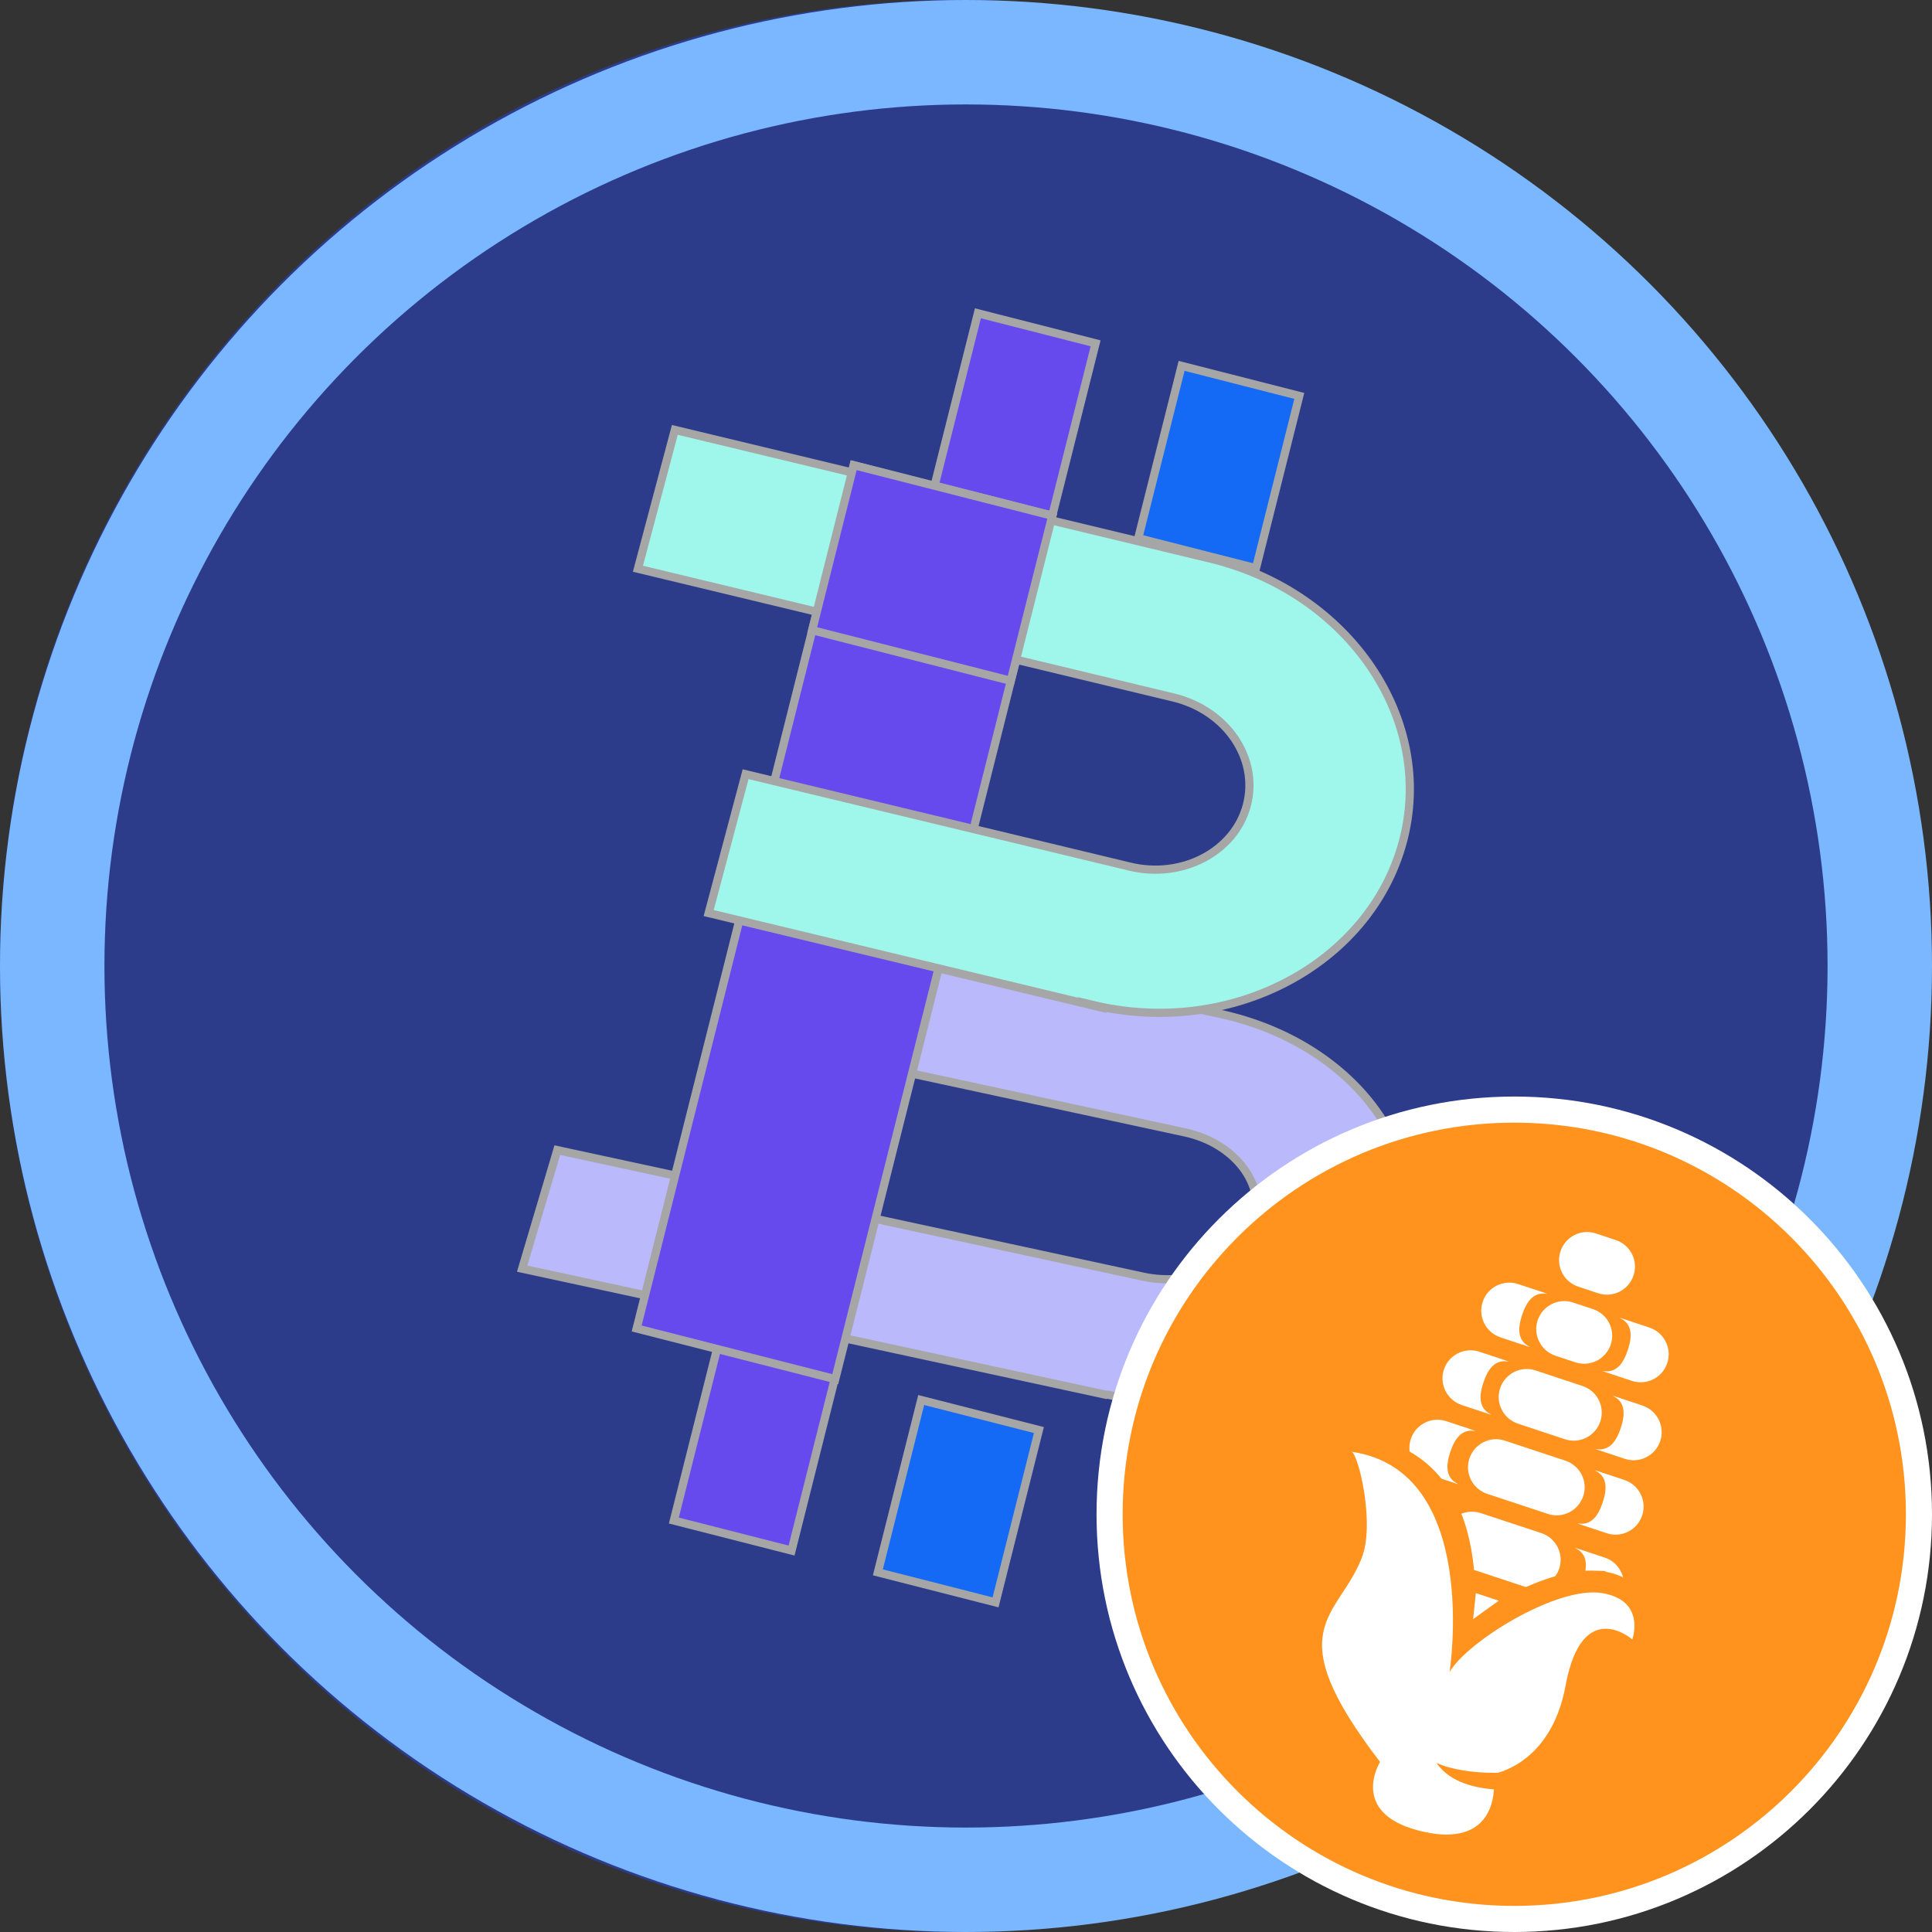
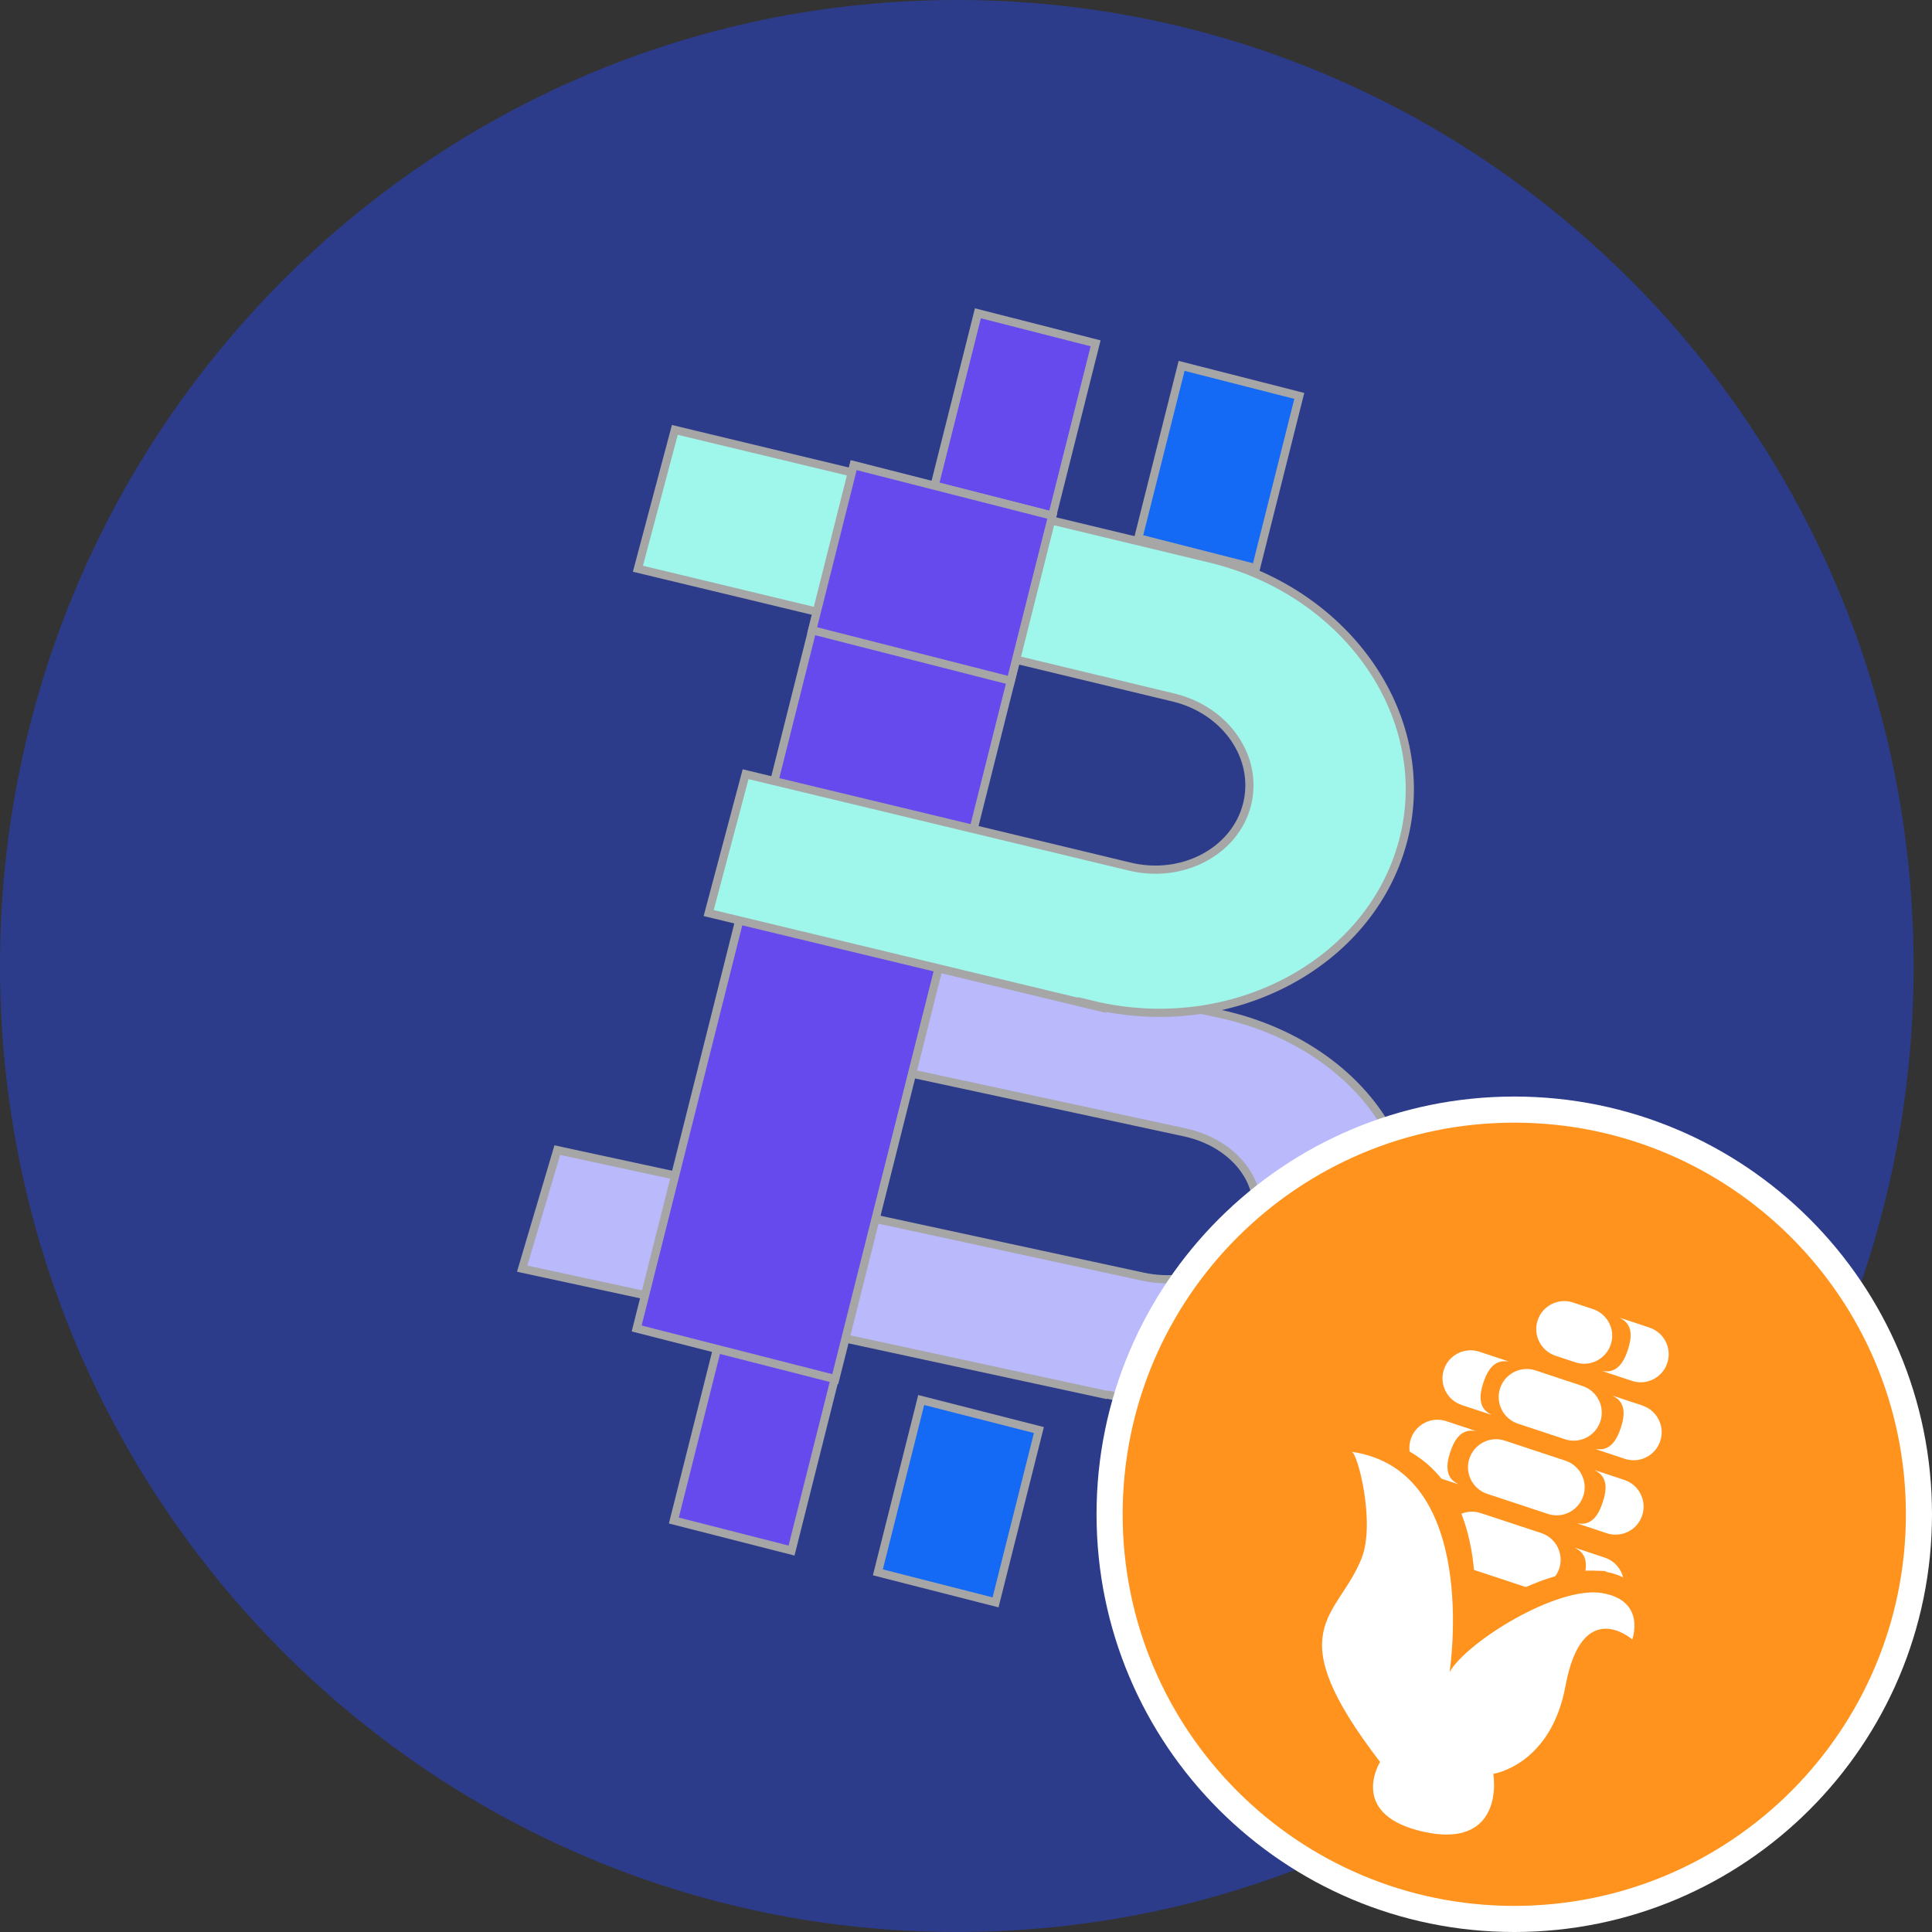
<svg xmlns="http://www.w3.org/2000/svg" width="37" height="37" viewBox="0 0 37 37" fill="none">
  <rect x="0" y="0" width="37" height="37" fill="#333333" stroke="none" />
  <path d="M18.324 37C28.444 37 36.648 28.717 36.648 18.5C36.648 8.283 28.444 0 18.324 0C8.204 0 0 8.283 0 18.5C0 28.717 8.204 37 18.324 37Z" fill="#2C3C8A" />
  <path d="M15.989 26.395L13.735 25.82L12.905 29.12L15.159 29.695L15.989 26.395Z" fill="#664AED" stroke="#A6A6A6" stroke-width="0.157" />
  <path d="M19.896 27.387L17.642 26.812L16.812 30.112L19.066 30.687L19.896 27.387Z" fill="#146AF4" stroke="#A6A6A6" stroke-width="0.157" />
  <path d="M24.883 7.582L22.629 7.007L21.799 10.307L24.053 10.882L24.883 7.582Z" fill="#146AF4" stroke="#A6A6A6" stroke-width="0.157" />
  <path d="M20.982 6.575L18.728 6L17.898 9.3L20.152 9.875L20.982 6.575Z" fill="#664AED" stroke="#A6A6A6" stroke-width="0.157" />
  <path d="M21.211 26.718L10 24.296L10.673 22.026L21.884 24.448C22.846 24.659 23.807 24.203 24.027 23.442C24.247 22.682 23.656 21.898 22.695 21.687L15.688 20.178L16.361 17.908L23.368 19.417C25.896 19.967 27.476 22.05 26.871 24.05C26.267 26.051 23.725 27.256 21.197 26.706L21.211 26.718Z" fill="#B9B9FC" stroke="#A6A6A6" stroke-width="0.157" />
  <path d="M20.152 9.884L16.349 8.914L12.193 25.442L15.996 26.412L20.152 9.884Z" fill="#664AED" stroke="#A6A6A6" stroke-width="0.157" />
  <path d="M20.925 19.255L13.572 17.486L14.279 14.827L21.631 16.595C22.64 16.842 23.649 16.307 23.88 15.416C24.111 14.525 23.491 13.607 22.482 13.36L12.217 10.892L12.924 8.233L23.188 10.7C25.841 11.345 27.499 13.785 26.864 16.129C26.23 18.473 23.563 19.885 20.91 19.241L20.925 19.255Z" fill="#9FF7EC" stroke="#A6A6A6" stroke-width="0.157" />
  <path d="M20.152 9.877L16.349 8.908L15.554 12.069L19.357 13.038L20.152 9.877Z" fill="#664AED" stroke="#A6A6A6" stroke-width="0.157" />
-   <circle cx="18.5" cy="18.5" r="17.5" stroke="#7AB7FF" stroke-width="2" />
  <path d="M36.75 29C36.75 33.28 33.28 36.75 29 36.75C24.72 36.75 21.25 33.28 21.25 29C21.25 24.72 24.72 21.25 29 21.25C33.28 21.25 36.75 24.72 36.75 29Z" fill="#FF931E" stroke="white" stroke-width="0.5" />
  <path d="M28.819 27.59L29.98 27.974C30.261 28.067 30.415 28.371 30.321 28.652C30.227 28.933 29.924 29.087 29.643 28.993L28.482 28.609C28.201 28.516 28.047 28.212 28.141 27.931C28.235 27.65 28.538 27.496 28.819 27.59Z" fill="white" />
  <path d="M28.359 28.978L29.52 29.361C29.801 29.455 29.954 29.759 29.861 30.04C29.767 30.321 29.464 30.474 29.182 30.381L28.021 29.997C27.74 29.903 27.587 29.6 27.68 29.319C27.774 29.037 28.078 28.884 28.359 28.978Z" fill="white" />
  <path d="M29.407 26.245L30.308 26.544C30.589 26.637 30.742 26.941 30.648 27.222C30.555 27.503 30.251 27.657 29.97 27.563L29.07 27.265C28.789 27.171 28.635 26.867 28.729 26.586C28.823 26.305 29.126 26.152 29.407 26.245Z" fill="white" />
  <path d="M30.127 24.945L30.507 25.071C30.788 25.164 30.942 25.468 30.848 25.749C30.754 26.03 30.451 26.184 30.169 26.09L29.789 25.964C29.508 25.87 29.355 25.567 29.448 25.285C29.542 25.004 29.846 24.851 30.127 24.945Z" fill="white" />
-   <path d="M30.563 23.622L30.943 23.748C31.225 23.842 31.378 24.145 31.284 24.426C31.191 24.708 30.887 24.861 30.606 24.767L30.226 24.641C29.944 24.547 29.791 24.244 29.885 23.963C29.979 23.681 30.282 23.528 30.563 23.622Z" fill="white" />
  <path d="M31.107 28.342L30.597 28.173C30.578 28.166 30.558 28.161 30.539 28.158C30.785 28.27 30.781 28.509 30.694 28.771C30.608 29.034 30.468 29.227 30.205 29.172C30.224 29.18 30.243 29.187 30.262 29.194L30.771 29.363C31.052 29.457 31.358 29.303 31.45 29.022C31.543 28.741 31.39 28.436 31.109 28.343L31.107 28.342Z" fill="white" />
  <path d="M30.73 29.829L30.22 29.66C30.202 29.653 30.181 29.648 30.163 29.645C30.408 29.757 30.404 29.996 30.318 30.258C30.231 30.521 30.091 30.713 29.828 30.659C29.847 30.667 29.866 30.674 29.885 30.681L30.394 30.85C30.676 30.944 30.981 30.79 31.073 30.509C31.166 30.227 31.013 29.922 30.732 29.83L30.73 29.829Z" fill="white" />
  <path d="M31.453 26.917L30.943 26.748C30.924 26.741 30.904 26.736 30.885 26.733C31.131 26.845 31.127 27.084 31.04 27.347C30.953 27.609 30.814 27.802 30.551 27.747C30.57 27.756 30.589 27.762 30.607 27.769L31.117 27.938C31.398 28.032 31.703 27.878 31.796 27.597C31.889 27.316 31.736 27.011 31.455 26.919L31.453 26.917Z" fill="white" />
  <path d="M31.588 25.424L31.078 25.255C31.059 25.248 31.039 25.243 31.02 25.24C31.265 25.352 31.262 25.591 31.175 25.853C31.088 26.116 30.948 26.309 30.686 26.254C30.705 26.262 30.723 26.269 30.742 26.276L31.252 26.445C31.533 26.539 31.838 26.385 31.93 26.104C32.024 25.823 31.871 25.518 31.589 25.426L31.588 25.424Z" fill="white" />
-   <path d="M28.737 25.613L29.247 25.781C29.266 25.788 29.286 25.793 29.305 25.797C29.06 25.684 29.063 25.446 29.15 25.183C29.237 24.921 29.377 24.728 29.639 24.782C29.62 24.774 29.602 24.767 29.583 24.76L29.073 24.591C28.792 24.498 28.487 24.651 28.395 24.932C28.301 25.214 28.454 25.519 28.736 25.611L28.737 25.613Z" fill="white" />
  <path d="M27.996 26.909L28.506 27.077C28.524 27.084 28.545 27.089 28.564 27.093C28.318 26.98 28.322 26.741 28.408 26.479C28.495 26.216 28.635 26.024 28.898 26.078C28.879 26.07 28.86 26.063 28.841 26.056L28.332 25.887C28.05 25.794 27.745 25.947 27.653 26.228C27.559 26.51 27.713 26.815 27.994 26.907L27.996 26.909Z" fill="white" />
  <path d="M27.362 28.238L27.872 28.407C27.89 28.414 27.911 28.419 27.929 28.422C27.684 28.31 27.687 28.071 27.774 27.808C27.861 27.546 28.001 27.353 28.264 27.408C28.245 27.399 28.226 27.393 28.207 27.386L27.698 27.217C27.416 27.123 27.111 27.277 27.019 27.558C26.925 27.839 27.079 28.144 27.36 28.236L27.362 28.238Z" fill="white" />
  <path d="M27.706 35.44C27.519 35.44 27.309 35.41 27.084 35.352C26.547 35.212 26.203 34.956 26.059 34.595C25.933 34.278 26.002 33.971 26.076 33.778C25.403 32.88 25.078 32.222 25.025 31.663C24.97 31.081 25.217 30.703 25.458 30.336C25.581 30.151 25.707 29.958 25.797 29.73C25.998 29.223 25.765 28.168 25.667 27.999C25.683 28.025 25.369 27.486 25.485 27.495H25.911C26.661 27.546 27.246 27.841 27.648 28.374C28.218 29.13 28.284 30.197 28.243 30.945C28.409 30.827 28.596 30.711 28.799 30.602C29.416 30.27 30.031 30.067 30.49 30.079C30.948 30.091 30.676 30.087 30.759 30.103C31.184 30.183 31.39 30.405 31.491 30.575C31.724 30.979 31.576 31.443 31.557 31.494L31.405 31.932L31.066 31.625C31.025 31.591 30.884 31.496 30.759 31.496C30.56 31.496 30.389 31.802 30.29 32.336C30.127 33.222 29.702 33.7 29.375 33.944C29.21 34.066 29.053 34.145 28.927 34.194C28.927 34.448 28.869 34.792 28.632 35.065C28.482 35.236 28.202 35.44 27.711 35.44H27.706Z" fill="#FF931E" />
  <path d="M26.431 33.741C26.431 33.741 25.828 34.705 27.159 35.055C28.49 35.404 28.674 34.516 28.599 33.971C28.599 33.971 29.701 33.81 29.982 32.283C30.301 30.556 31.26 31.397 31.26 31.397C31.26 31.397 31.533 30.65 30.679 30.509C29.825 30.367 28.098 31.436 27.761 32.022C27.761 32.022 28.366 28.16 25.884 27.803C26 27.814 26.346 29.167 26.076 29.844C25.618 30.998 24.459 31.178 26.429 33.742H26.431V33.741Z" fill="white" />
-   <path d="M27.508 33.76C27.508 33.76 28.182 34.114 29.575 33.86C30.967 33.606 31.185 33.95 31.185 33.95L29.575 34.213C29.575 34.213 28.028 34.533 27.508 33.758V33.76Z" fill="#FF931E" />
-   <path d="M28.264 30.51L28.703 30.655L28.212 31.008L28.264 30.51Z" fill="white" />
</svg>